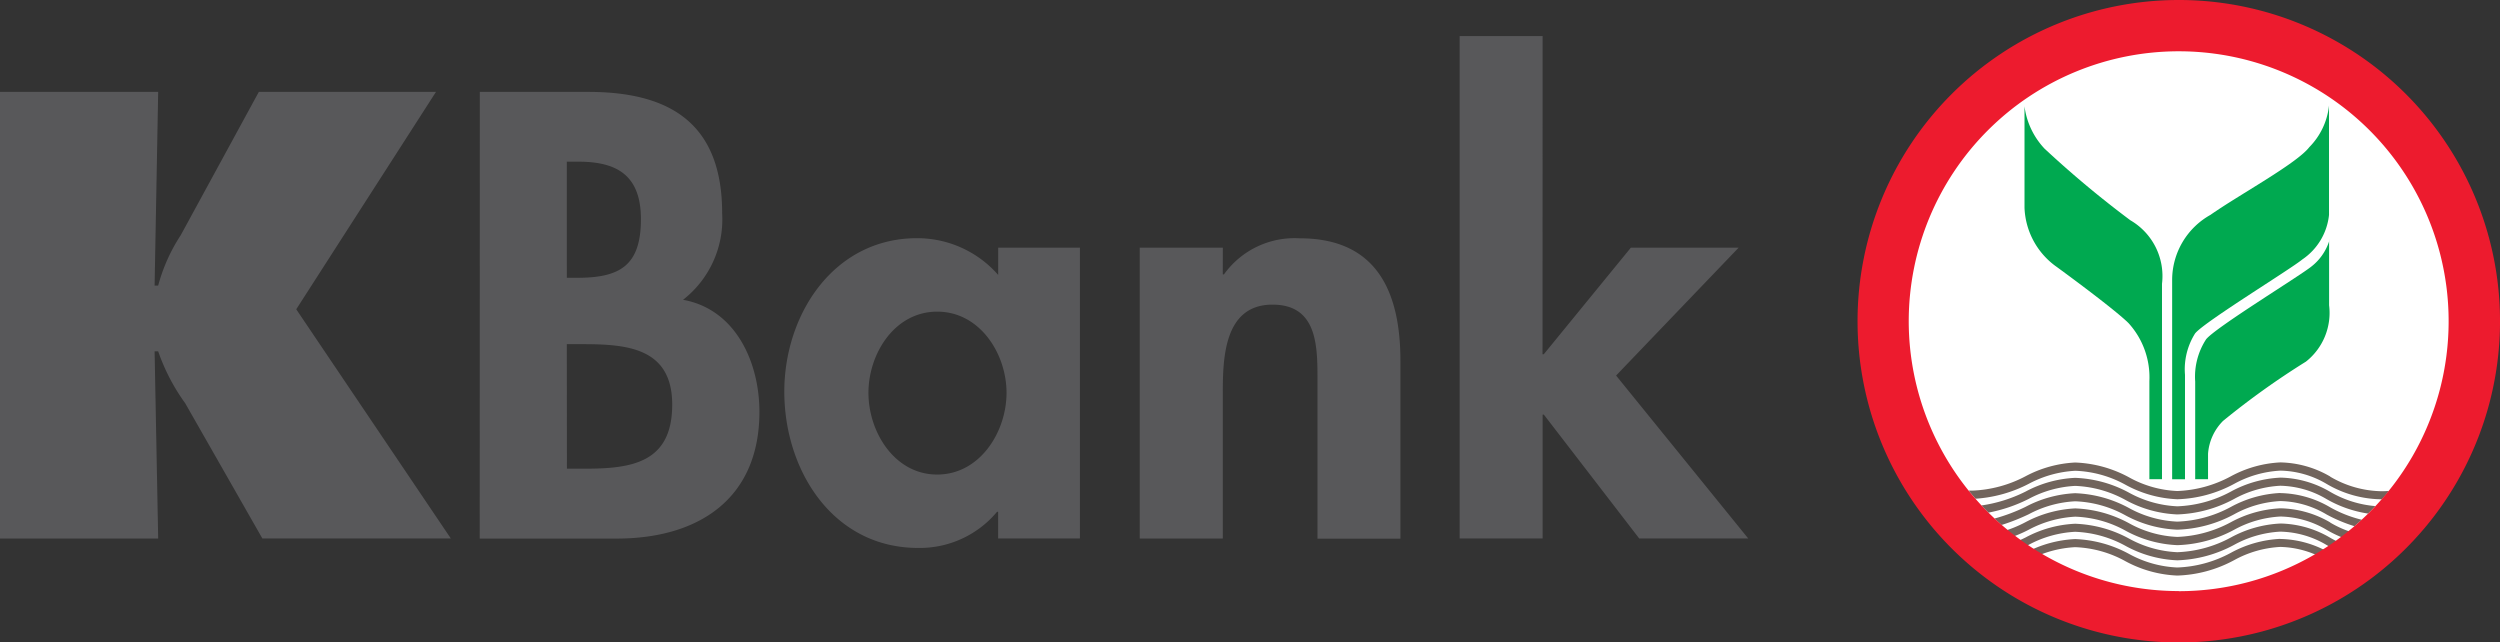
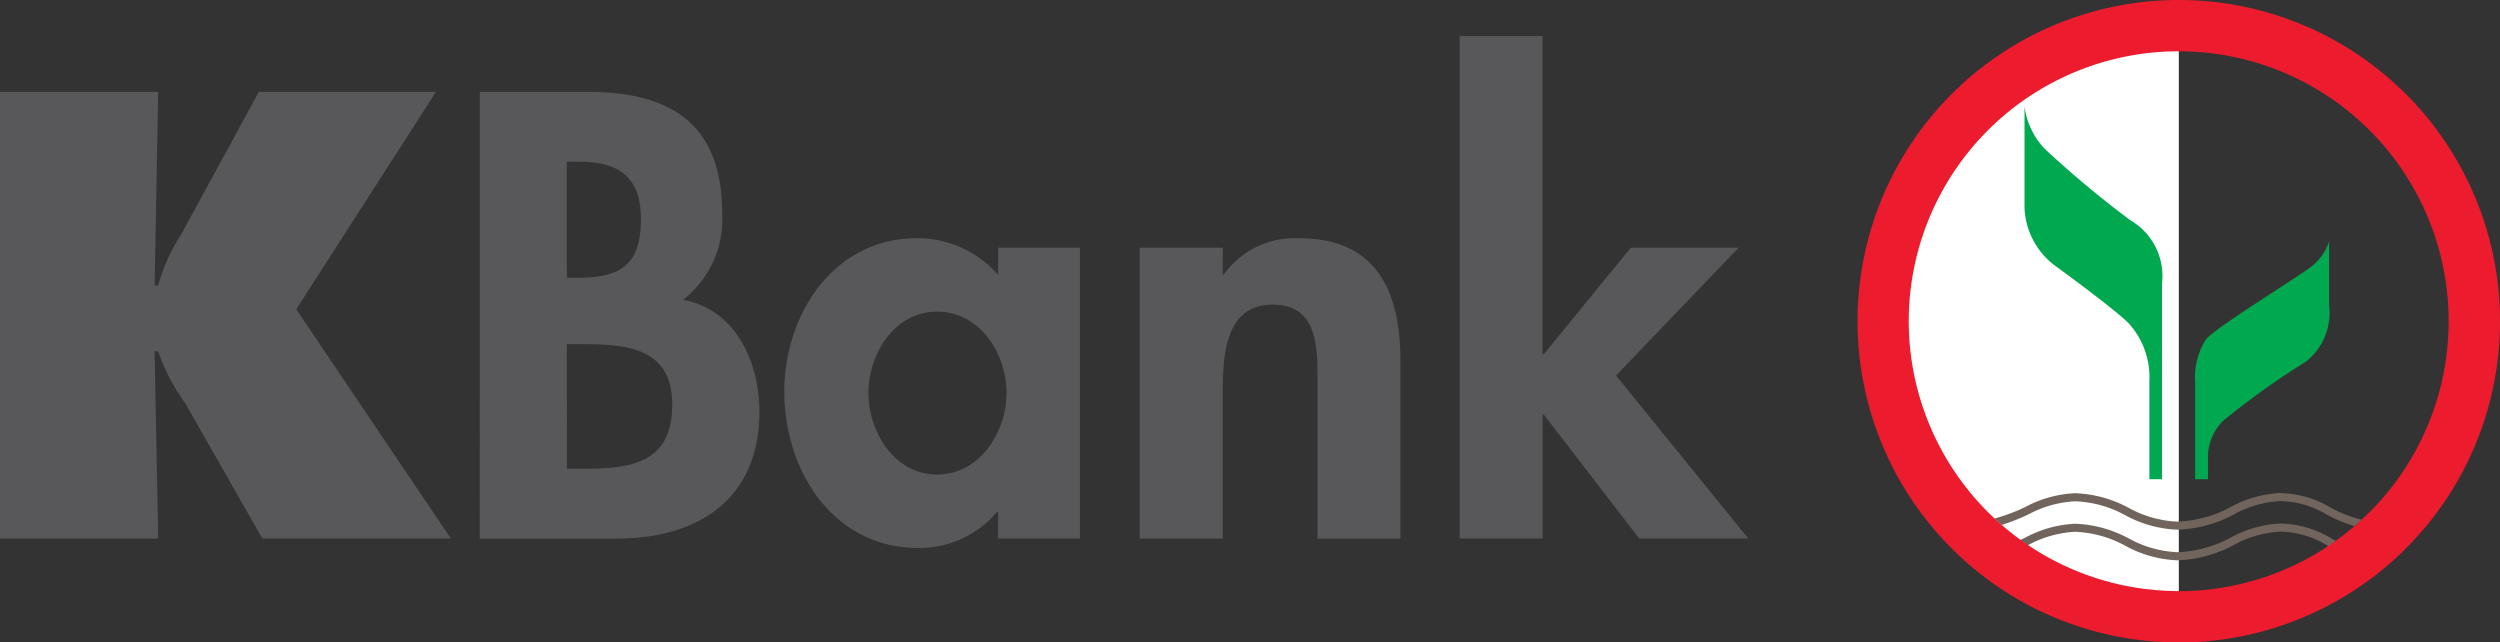
<svg xmlns="http://www.w3.org/2000/svg" width="116.737" height="30" viewBox="0 0 116.737 30">
  <rect x="0" y="0" width="116.737" height="30" fill="#333333" stroke="none" />
  <g id="Group_40463" data-name="Group 40463" transform="translate(0 0)">
    <g id="Group_40462" data-name="Group 40462">
      <path id="Path_7529" data-name="Path 7529" d="M33.814-45.094H41.2l-.167,9.044H41.2a8.111,8.111,0,0,1,1.052-2.35L45.9-45.094h8.272L47.647-34.943l7.217,10.7h-8.8l-3.6-6.309A9.332,9.332,0,0,1,41.2-32.98h-.167l.167,8.742H33.814Zm22.4,20.858H62.61c3.789,0,6.665-1.828,6.665-5.921,0-2.3-1.1-4.785-3.566-5.229a4.764,4.764,0,0,0,1.826-4.04c0-4.147-2.376-5.668-6.249-5.668H56.219Zm4.067-17.6h.529c1.712,0,2.932.553,2.932,2.682,0,2.159-.969,2.74-2.96,2.74h-.5Zm0,8.521h.664c2.05,0,4.258.114,4.258,2.821S63.331-27.5,61.145-27.5h-.859ZM84.24-37.82H80.424v1.273a5.026,5.026,0,0,0-3.787-1.716c-3.9,0-6.2,3.568-6.2,7.164,0,3.678,2.269,7.3,6.251,7.3a4.7,4.7,0,0,0,3.682-1.687h.052v1.245H84.24Zm-3.426,6.779c0,1.824-1.242,3.815-3.237,3.815s-3.211-1.99-3.211-3.815,1.219-3.792,3.211-3.792,3.237,1.964,3.237,3.792m10.1-6.78H87.034v13.583h3.878V-30.96c0-1.634.026-4.2,2.321-4.2,2.185,0,2.1,2.1,2.1,3.735v7.192h3.873v-8.3c0-3.152-1.05-5.724-4.7-5.724a4.056,4.056,0,0,0-3.54,1.686h-.055ZM105.846-47.7h-3.874v23.459h3.874v-5.783h.058l4.453,5.783h5.09l-6.17-7.608L115-37.821h-5.033L105.9-32.843h-.058Z" transform="translate(-33.814 49.385)" fill="#58585a" />
-       <path id="Path_7530" data-name="Path 7530" d="M111.943-48.772A14.789,14.789,0,0,0,97.154-33.988,14.791,14.791,0,0,0,111.943-19.2a14.792,14.792,0,0,0,14.789-14.79,14.79,14.79,0,0,0-14.789-14.784" transform="translate(-10.204 48.985)" fill="#fff" />
+       <path id="Path_7530" data-name="Path 7530" d="M111.943-48.772A14.789,14.789,0,0,0,97.154-33.988,14.791,14.791,0,0,0,111.943-19.2" transform="translate(-10.204 48.985)" fill="#fff" />
      <path id="Path_7531" data-name="Path 7531" d="M114.734-40.669a2.469,2.469,0,0,1-.831,1.17c-.586.467-4.472,2.842-4.909,3.392a3.2,3.2,0,0,0-.509,1.97v4.563h.6v-1.187a2.416,2.416,0,0,1,.7-1.535,36.957,36.957,0,0,1,3.871-2.769,2.9,2.9,0,0,0,1.082-2.632v-3.118Z" transform="translate(-5.981 51.951)" fill="#00a950" />
-       <path id="Path_7532" data-name="Path 7532" d="M108.777-34.7c.432-.535,4.431-2.98,5-3.448a2.868,2.868,0,0,0,1.248-2.082v-5.107a3.248,3.248,0,0,1-.921,1.945c-.592.769-3.284,2.227-4.614,3.161a3.486,3.486,0,0,0-1.79,3.019v9.326h.6v-4.875a3.136,3.136,0,0,1,.476-1.94" transform="translate(-6.272 50.264)" fill="#00a950" />
      <path id="Path_7533" data-name="Path 7533" d="M107.614-39.995a48.129,48.129,0,0,1-4-3.339,3.547,3.547,0,0,1-.935-1.977v4.741a3.541,3.541,0,0,0,1.511,2.763c1.183.865,2.846,2.12,3.351,2.625a3.758,3.758,0,0,1,.969,2.7V-27.9h.589v-9.123a3.011,3.011,0,0,0-1.485-2.971" transform="translate(-8.145 50.275)" fill="#00a950" />
-       <path id="Path_7535" data-name="Path 7535" d="M117.664-32.538a4.781,4.781,0,0,0-2.328-.66,5.385,5.385,0,0,0-2.316.651,5.7,5.7,0,0,1-2.494.685,5.069,5.069,0,0,1-2.261-.641,5.7,5.7,0,0,0-2.508-.69,5.494,5.494,0,0,0-2.317.64,5.784,5.784,0,0,1-2.5.673l-.159,0c.106.13.209.255.318.378a6.273,6.273,0,0,0,2.494-.7,5.178,5.178,0,0,1,2.168-.605,5.244,5.244,0,0,1,2.347.655,5.493,5.493,0,0,0,2.422.675,5.948,5.948,0,0,0,2.651-.721,5.032,5.032,0,0,1,2.159-.616,4.39,4.39,0,0,1,2.157.622,5.145,5.145,0,0,0,2.579.717c.113-.126.224-.258.327-.387-.1,0-.2.01-.309.01a4.857,4.857,0,0,1-2.426-.677" transform="translate(-8.854 54.79)" fill="#71645c" />
-       <path id="Path_8987" data-name="Path 8987" d="M117.664-32.538a4.781,4.781,0,0,0-2.328-.66,5.385,5.385,0,0,0-2.316.651,5.7,5.7,0,0,1-2.494.685,5.069,5.069,0,0,1-2.261-.641,5.7,5.7,0,0,0-2.508-.69,5.494,5.494,0,0,0-2.317.64,5.784,5.784,0,0,1-2.5.673l-.159,0c.106.13.209.255.318.378a6.273,6.273,0,0,0,2.494-.7,5.178,5.178,0,0,1,2.168-.605,5.244,5.244,0,0,1,2.347.655,5.493,5.493,0,0,0,2.422.675,5.948,5.948,0,0,0,2.651-.721,5.032,5.032,0,0,1,2.159-.616,4.39,4.39,0,0,1,2.157.622,5.145,5.145,0,0,0,2.579.717c.113-.126.224-.258.327-.387-.1,0-.2.01-.309.01a4.857,4.857,0,0,1-2.426-.677" transform="translate(-8.854 56.933)" fill="#71645c" />
-       <path id="Path_7536" data-name="Path 7536" d="M115.172-32.68a5.343,5.343,0,0,0-2.314.653,5.676,5.676,0,0,1-2.5.686,5.153,5.153,0,0,1-2.26-.64,5.7,5.7,0,0,0-2.509-.689,5.417,5.417,0,0,0-2.317.642,6.718,6.718,0,0,1-2.061.647c.107.113.218.227.329.335a7.152,7.152,0,0,0,1.881-.641,5.139,5.139,0,0,1,2.168-.607,5.293,5.293,0,0,1,2.347.655,5.483,5.483,0,0,0,2.422.677,5.978,5.978,0,0,0,2.652-.721,5,5,0,0,1,2.158-.618,4.39,4.39,0,0,1,2.158.622,5.537,5.537,0,0,0,1.94.677c.118-.115.232-.231.34-.349a5.013,5.013,0,0,1-2.11-.666,4.751,4.751,0,0,0-2.328-.664" transform="translate(-8.69 54.983)" fill="#71645c" />
      <path id="Path_8986" data-name="Path 8986" d="M115.172-32.68a5.343,5.343,0,0,0-2.314.653,5.676,5.676,0,0,1-2.5.686,5.153,5.153,0,0,1-2.26-.64,5.7,5.7,0,0,0-2.509-.689,5.417,5.417,0,0,0-2.317.642,6.718,6.718,0,0,1-2.061.647c.107.113.218.227.329.335a7.152,7.152,0,0,0,1.881-.641,5.139,5.139,0,0,1,2.168-.607,5.293,5.293,0,0,1,2.347.655,5.483,5.483,0,0,0,2.422.677,5.978,5.978,0,0,0,2.652-.721,5,5,0,0,1,2.158-.618,4.39,4.39,0,0,1,2.158.622,5.537,5.537,0,0,0,1.94.677c.118-.115.232-.231.34-.349a5.013,5.013,0,0,1-2.11-.666,4.751,4.751,0,0,0-2.328-.664" transform="translate(-8.69 57.126)" fill="#71645c" />
      <path id="Path_7537" data-name="Path 7537" d="M115.006-32.158a5.343,5.343,0,0,0-2.314.653,5.657,5.657,0,0,1-2.5.684,5.133,5.133,0,0,1-2.26-.638,5.7,5.7,0,0,0-2.509-.689,5.474,5.474,0,0,0-2.317.638,8.157,8.157,0,0,1-1.45.545c.11.1.221.2.334.3a9.6,9.6,0,0,0,1.266-.5,5.137,5.137,0,0,1,2.168-.605,5.239,5.239,0,0,1,2.347.655,5.555,5.555,0,0,0,2.422.671,5.959,5.959,0,0,0,2.652-.718,5,5,0,0,1,2.158-.619,4.377,4.377,0,0,1,2.158.625,7.027,7.027,0,0,0,1.305.548c.115-.1.229-.2.342-.3a5.767,5.767,0,0,1-1.477-.582,4.751,4.751,0,0,0-2.328-.663" transform="translate(-8.525 55.178)" fill="#71645c" />
-       <path id="Path_8985" data-name="Path 8985" d="M115.006-32.158a5.343,5.343,0,0,0-2.314.653,5.657,5.657,0,0,1-2.5.684,5.133,5.133,0,0,1-2.26-.638,5.7,5.7,0,0,0-2.509-.689,5.474,5.474,0,0,0-2.317.638,8.157,8.157,0,0,1-1.45.545c.11.1.221.2.334.3a9.6,9.6,0,0,0,1.266-.5,5.137,5.137,0,0,1,2.168-.605,5.239,5.239,0,0,1,2.347.655,5.555,5.555,0,0,0,2.422.671,5.959,5.959,0,0,0,2.652-.718,5,5,0,0,1,2.158-.619,4.377,4.377,0,0,1,2.158.625,7.027,7.027,0,0,0,1.305.548c.115-.1.229-.2.342-.3a5.767,5.767,0,0,1-1.477-.582,4.751,4.751,0,0,0-2.328-.663" transform="translate(-8.525 57.32)" fill="#71645c" />
      <path id="Path_7534" data-name="Path 7534" d="M112-48.927a15,15,0,0,0-15,15,15,15,0,0,0,15,15,15,15,0,0,0,15-15,15,15,0,0,0-15-15m0,27.6A12.609,12.609,0,0,1,99.39-33.93,12.608,12.608,0,0,1,112-46.532a12.6,12.6,0,0,1,12.6,12.6A12.6,12.6,0,0,1,112-21.322" transform="translate(-10.262 48.927)" fill="#ed1b2e" />
    </g>
  </g>
</svg>